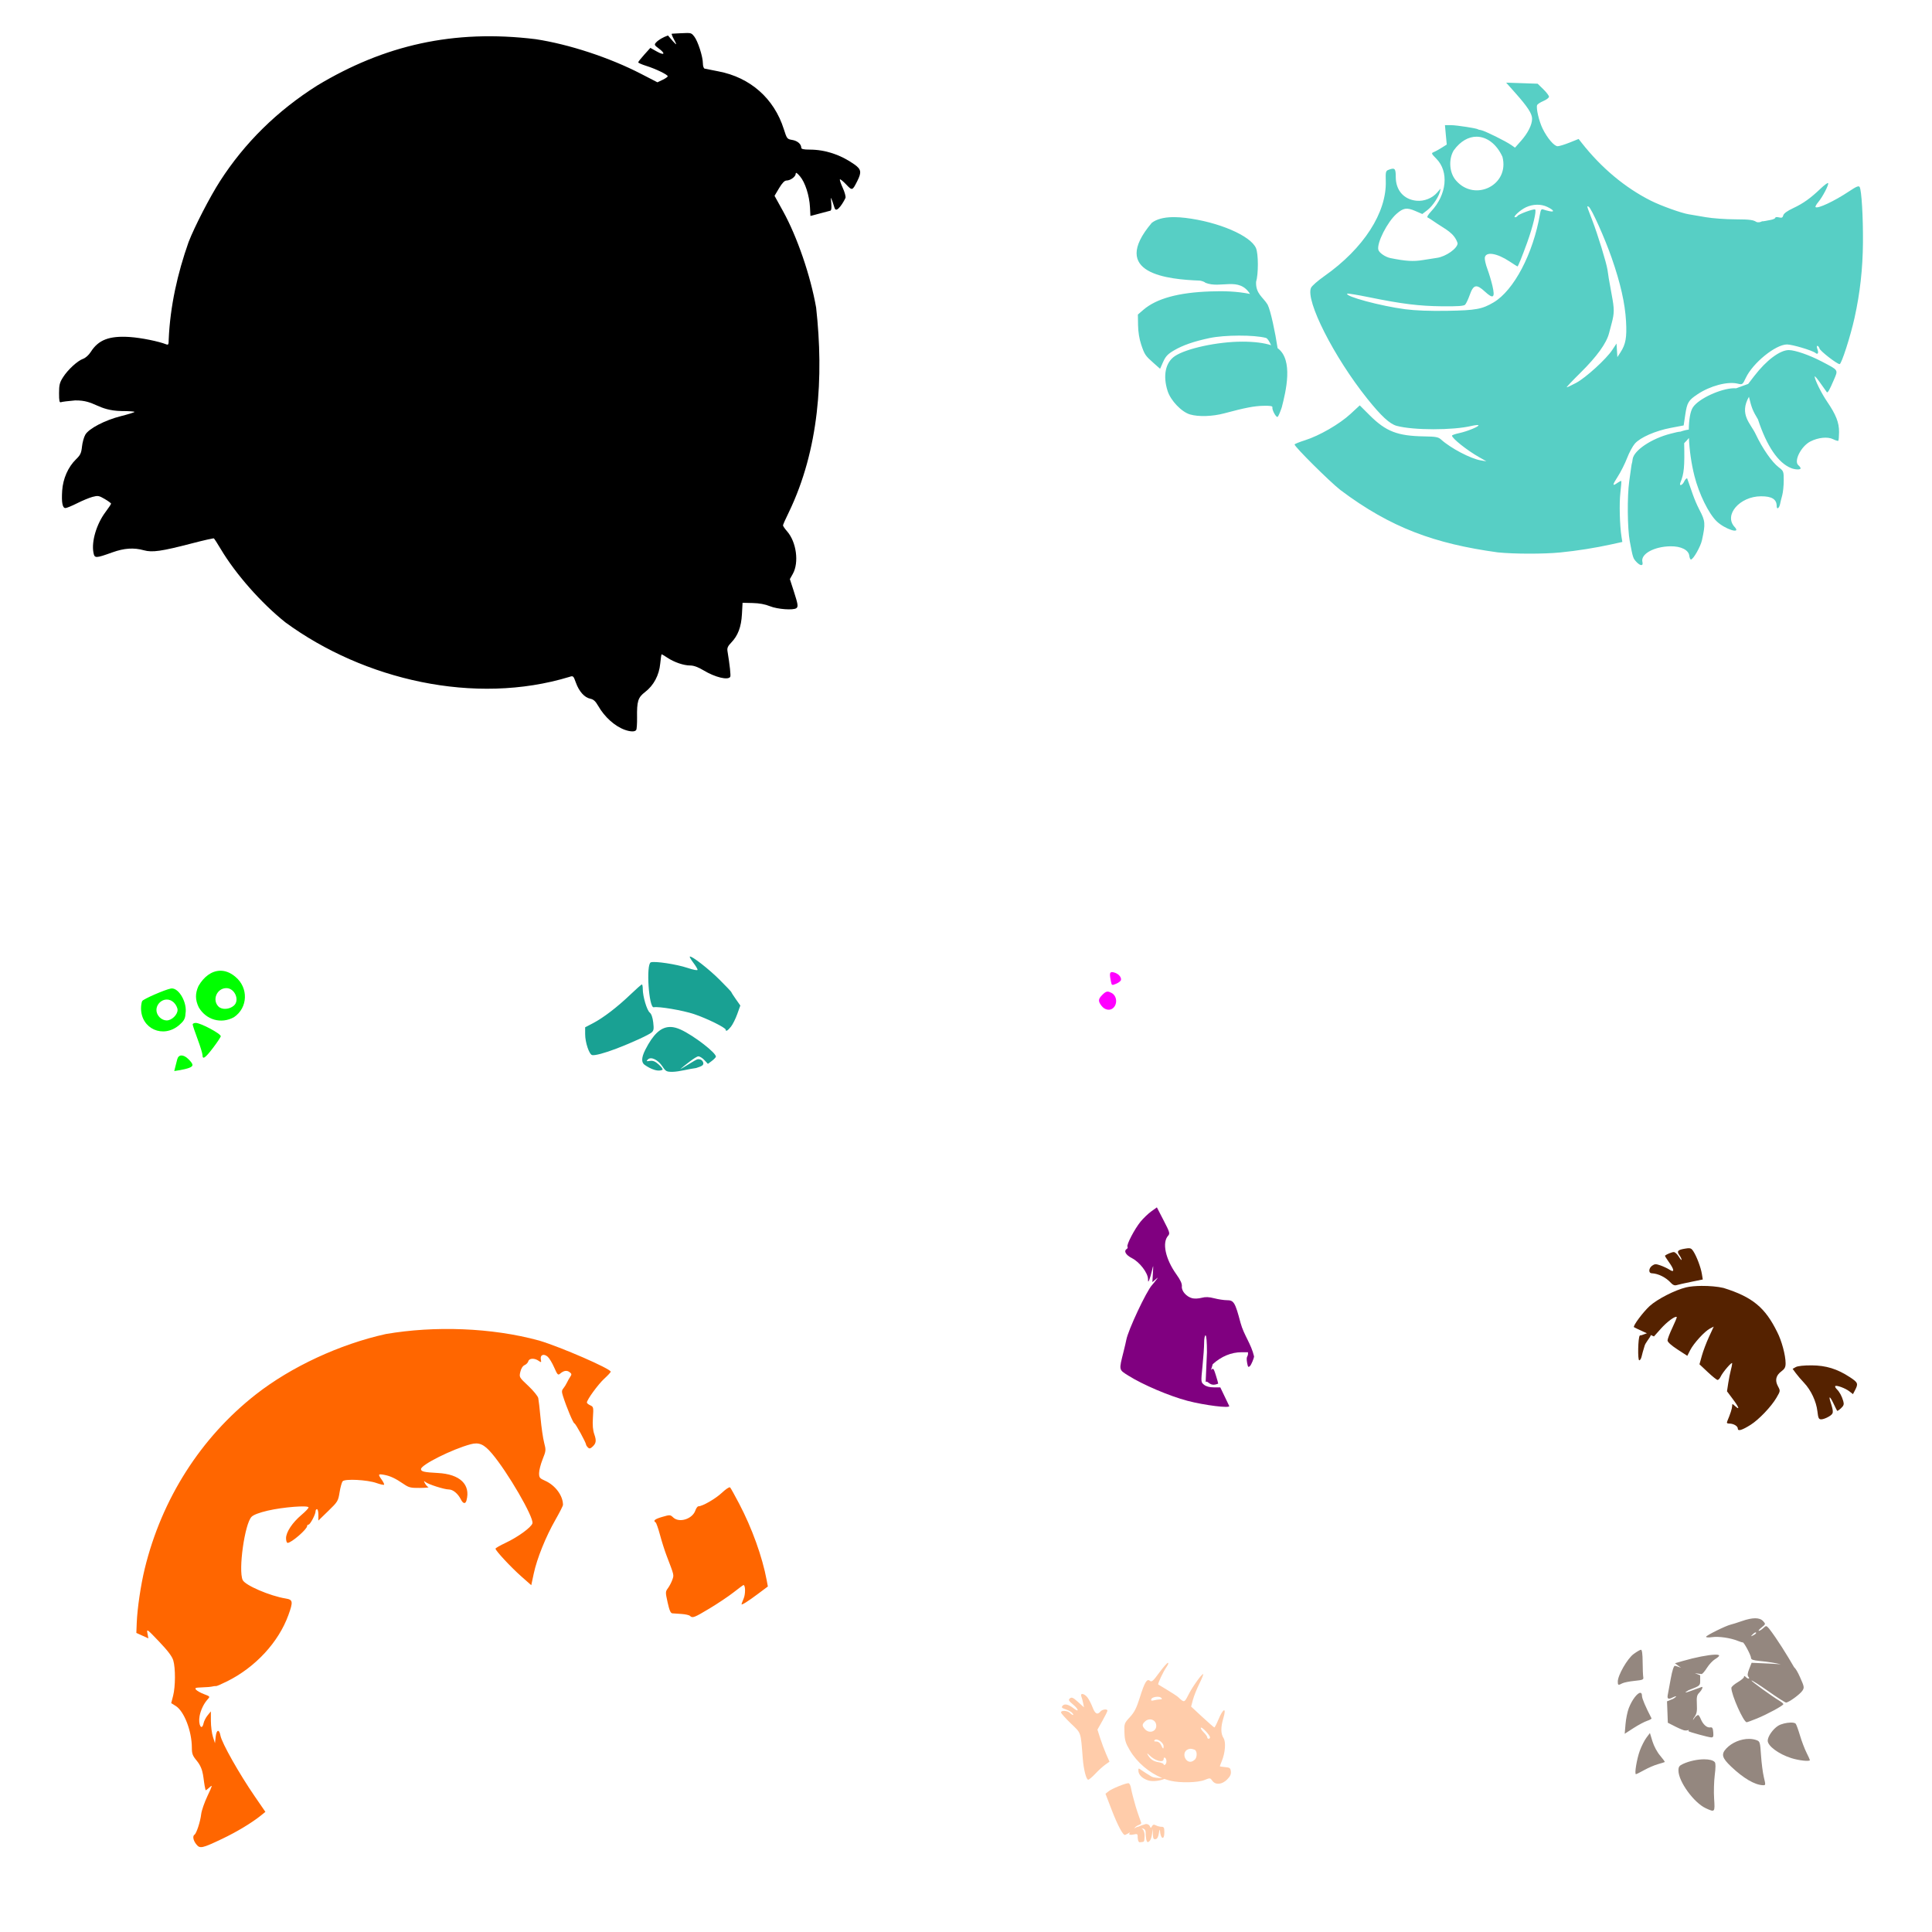
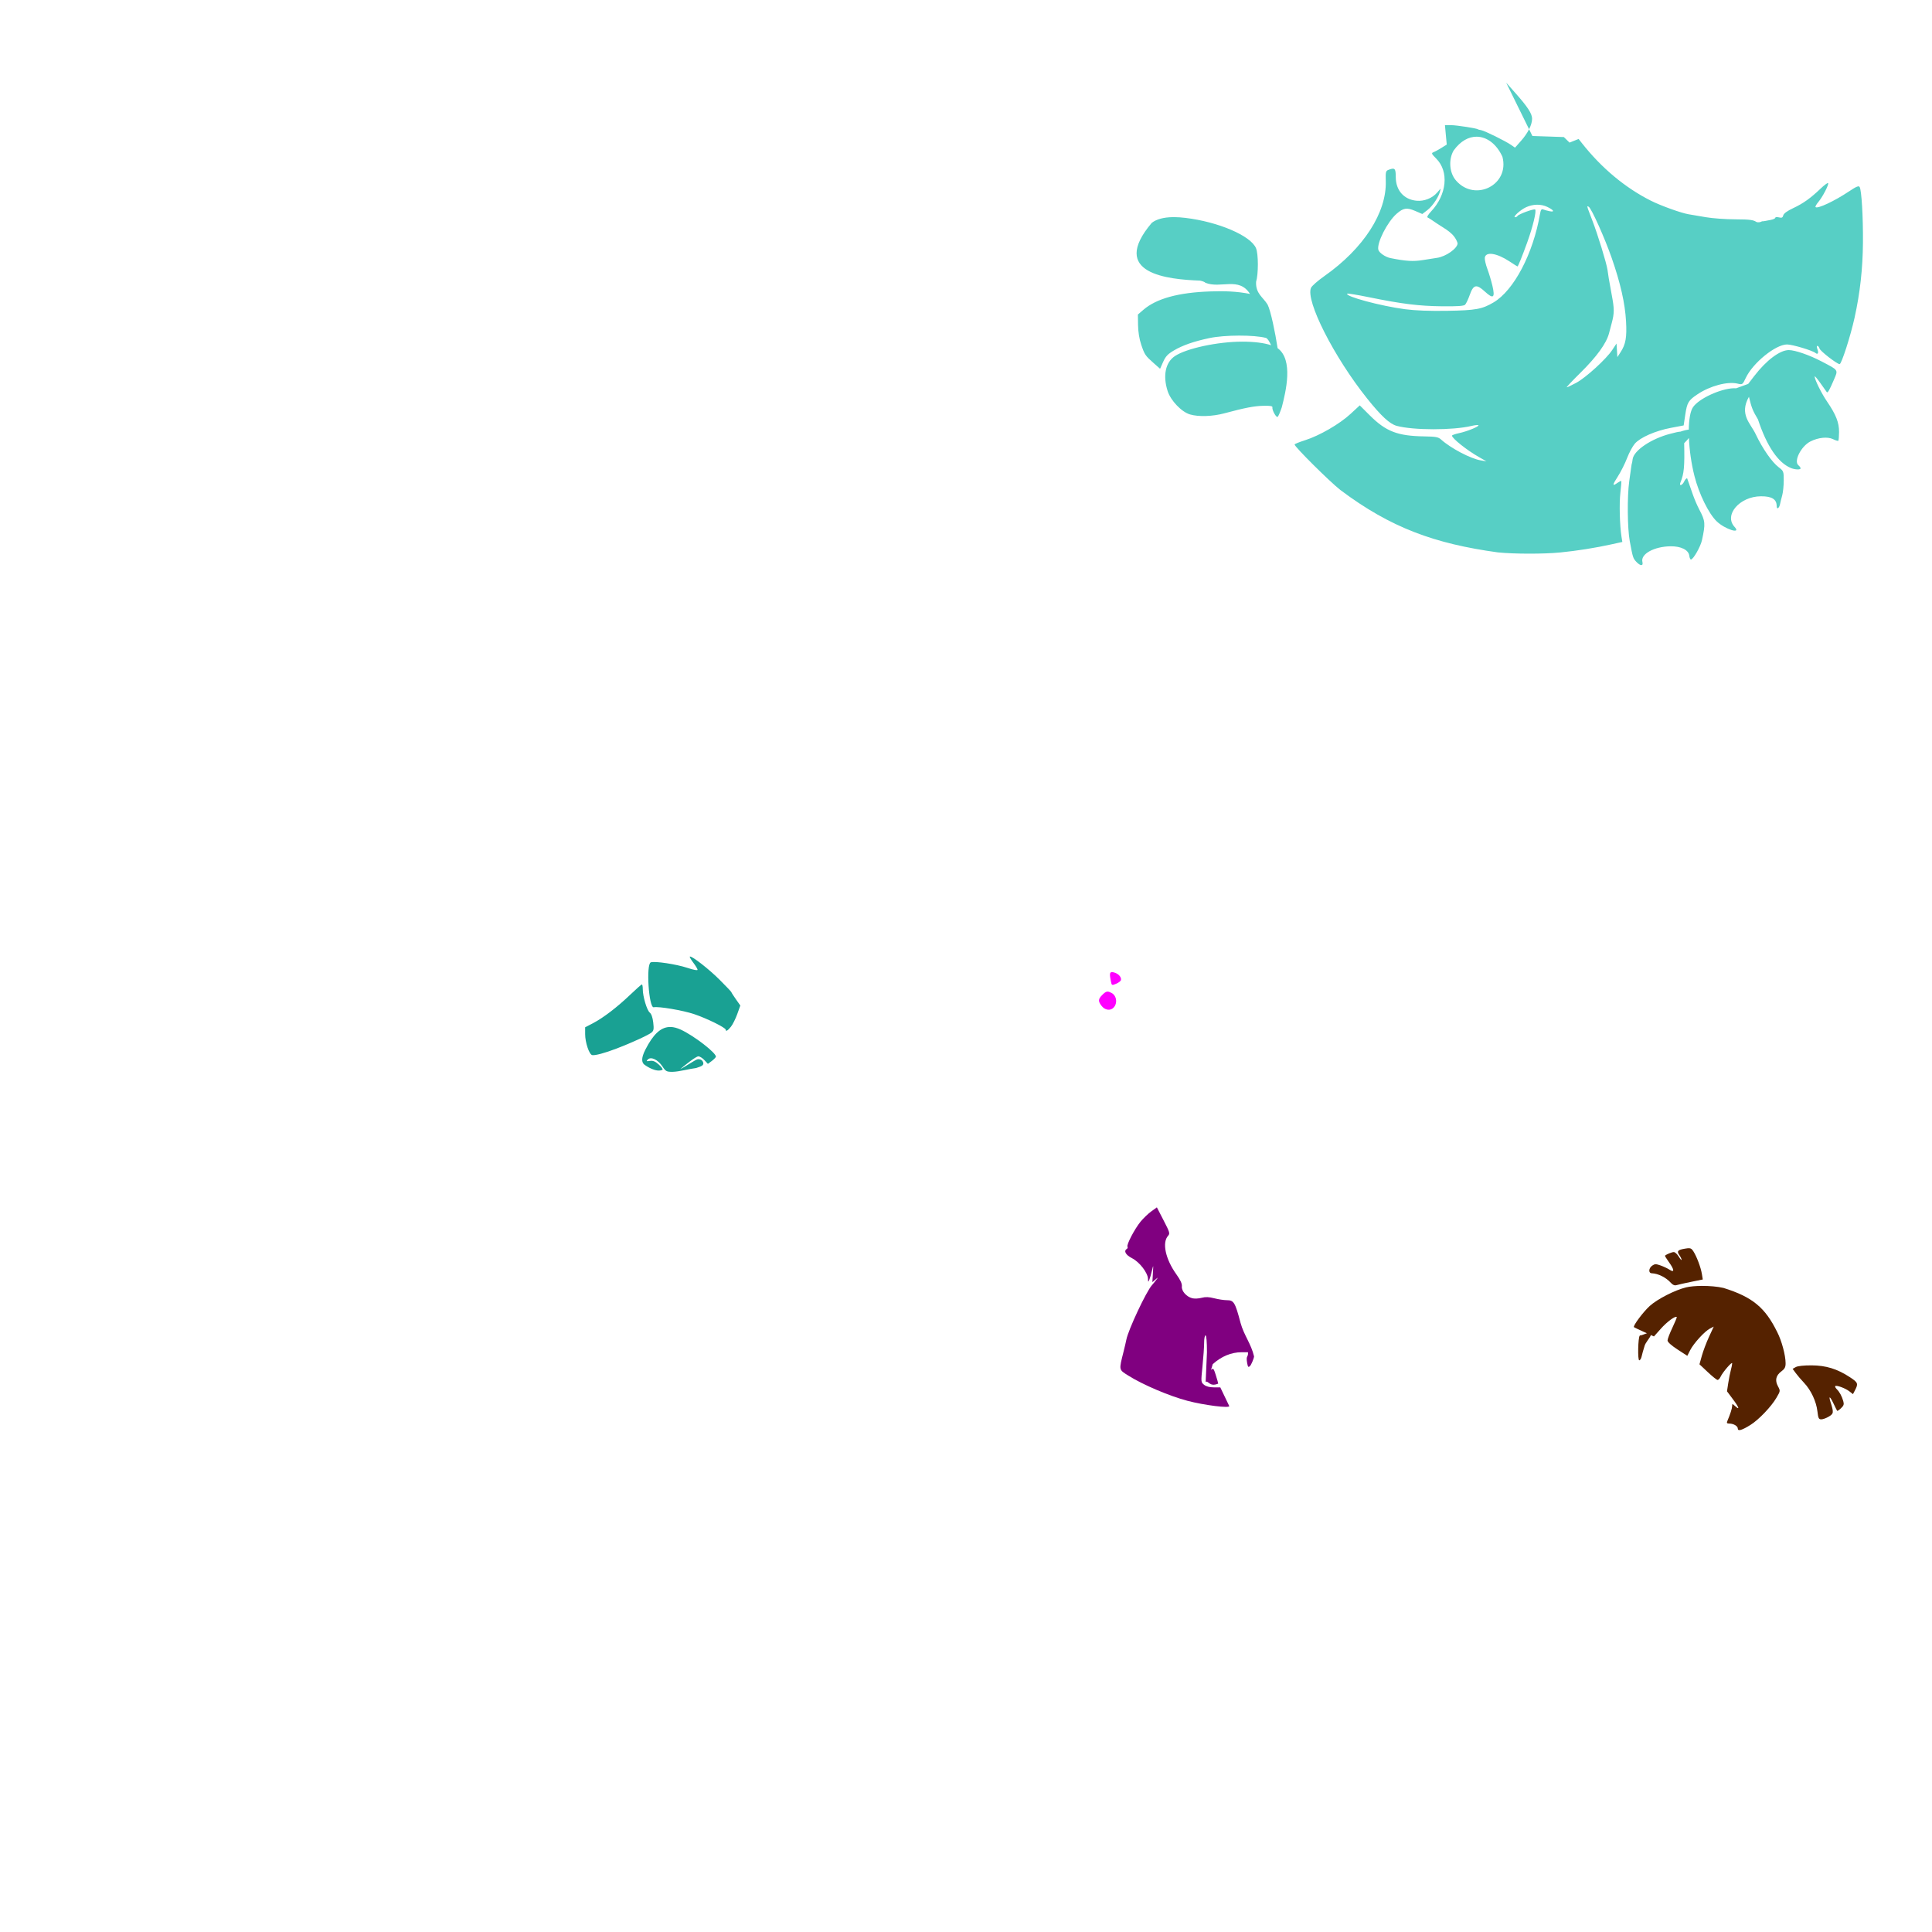
<svg xmlns="http://www.w3.org/2000/svg" xmlns:ns1="http://www.inkscape.org/namespaces/inkscape" xmlns:ns2="http://sodipodi.sourceforge.net/DTD/sodipodi-0.dtd" width="1080" height="1080" id="svg2" version="1.1" ns1:version="0.47 r22583" ns2:docname="SullyBasic.svg">
  <defs id="defs4">
    <ns1:perspective ns2:type="inkscape:persp3d" ns1:vp_x="0 : 526.18109 : 1" ns1:vp_y="0 : 1000 : 0" ns1:vp_z="744.09448 : 526.18109 : 1" ns1:persp3d-origin="372.04724 : 350.78739 : 1" id="perspective10" />
    <ns1:perspective id="perspective2820" ns1:persp3d-origin="0.5 : 0.33333333 : 1" ns1:vp_z="1 : 0.5 : 1" ns1:vp_y="0 : 1000 : 0" ns1:vp_x="0 : 0.5 : 1" ns2:type="inkscape:persp3d" />
    <ns1:perspective id="perspective3151" ns1:persp3d-origin="0.5 : 0.33333333 : 1" ns1:vp_z="1 : 0.5 : 1" ns1:vp_y="0 : 1000 : 0" ns1:vp_x="0 : 0.5 : 1" ns2:type="inkscape:persp3d" />
    <ns1:perspective id="perspective3151-7" ns1:persp3d-origin="0.5 : 0.33333333 : 1" ns1:vp_z="1 : 0.5 : 1" ns1:vp_y="0 : 1000 : 0" ns1:vp_x="0 : 0.5 : 1" ns2:type="inkscape:persp3d" />
    <ns1:perspective id="perspective3151-0" ns1:persp3d-origin="0.5 : 0.33333333 : 1" ns1:vp_z="1 : 0.5 : 1" ns1:vp_y="0 : 1000 : 0" ns1:vp_x="0 : 0.5 : 1" ns2:type="inkscape:persp3d" />
    <ns1:perspective id="perspective3191" ns1:persp3d-origin="0.5 : 0.33333333 : 1" ns1:vp_z="1 : 0.5 : 1" ns1:vp_y="0 : 1000 : 0" ns1:vp_x="0 : 0.5 : 1" ns2:type="inkscape:persp3d" />
    <ns1:perspective id="perspective3256" ns1:persp3d-origin="0.5 : 0.33333333 : 1" ns1:vp_z="1 : 0.5 : 1" ns1:vp_y="0 : 1000 : 0" ns1:vp_x="0 : 0.5 : 1" ns2:type="inkscape:persp3d" />
    <ns1:perspective id="perspective3563" ns1:persp3d-origin="0.5 : 0.33333333 : 1" ns1:vp_z="1 : 0.5 : 1" ns1:vp_y="0 : 1000 : 0" ns1:vp_x="0 : 0.5 : 1" ns2:type="inkscape:persp3d" />
    <ns1:perspective id="perspective3588" ns1:persp3d-origin="0.5 : 0.33333333 : 1" ns1:vp_z="1 : 0.5 : 1" ns1:vp_y="0 : 1000 : 0" ns1:vp_x="0 : 0.5 : 1" ns2:type="inkscape:persp3d" />
    <ns1:perspective id="perspective3612" ns1:persp3d-origin="0.5 : 0.33333333 : 1" ns1:vp_z="1 : 0.5 : 1" ns1:vp_y="0 : 1000 : 0" ns1:vp_x="0 : 0.5 : 1" ns2:type="inkscape:persp3d" />
    <ns1:perspective id="perspective3634" ns1:persp3d-origin="0.5 : 0.33333333 : 1" ns1:vp_z="1 : 0.5 : 1" ns1:vp_y="0 : 1000 : 0" ns1:vp_x="0 : 0.5 : 1" ns2:type="inkscape:persp3d" />
    <ns1:perspective id="perspective3725" ns1:persp3d-origin="0.5 : 0.33333333 : 1" ns1:vp_z="1 : 0.5 : 1" ns1:vp_y="0 : 1000 : 0" ns1:vp_x="0 : 0.5 : 1" ns2:type="inkscape:persp3d" />
    <ns1:perspective id="perspective3749" ns1:persp3d-origin="0.5 : 0.33333333 : 1" ns1:vp_z="1 : 0.5 : 1" ns1:vp_y="0 : 1000 : 0" ns1:vp_x="0 : 0.5 : 1" ns2:type="inkscape:persp3d" />
    <ns1:perspective id="perspective3957" ns1:persp3d-origin="0.5 : 0.33333333 : 1" ns1:vp_z="1 : 0.5 : 1" ns1:vp_y="0 : 1000 : 0" ns1:vp_x="0 : 0.5 : 1" ns2:type="inkscape:persp3d" />
    <ns1:perspective id="perspective4085" ns1:persp3d-origin="0.5 : 0.33333333 : 1" ns1:vp_z="1 : 0.5 : 1" ns1:vp_y="0 : 1000 : 0" ns1:vp_x="0 : 0.5 : 1" ns2:type="inkscape:persp3d" />
    <ns1:perspective id="perspective2885" ns1:persp3d-origin="0.5 : 0.33333333 : 1" ns1:vp_z="1 : 0.5 : 1" ns1:vp_y="0 : 1000 : 0" ns1:vp_x="0 : 0.5 : 1" ns2:type="inkscape:persp3d" />
    <ns1:perspective id="perspective3202" ns1:persp3d-origin="0.5 : 0.33333333 : 1" ns1:vp_z="1 : 0.5 : 1" ns1:vp_y="0 : 1000 : 0" ns1:vp_x="0 : 0.5 : 1" ns2:type="inkscape:persp3d" />
    <ns1:perspective id="perspective3219" ns1:persp3d-origin="0.5 : 0.33333333 : 1" ns1:vp_z="1 : 0.5 : 1" ns1:vp_y="0 : 1000 : 0" ns1:vp_x="0 : 0.5 : 1" ns2:type="inkscape:persp3d" />
    <ns1:perspective id="perspective3555" ns1:persp3d-origin="0.5 : 0.33333333 : 1" ns1:vp_z="1 : 0.5 : 1" ns1:vp_y="0 : 1000 : 0" ns1:vp_x="0 : 0.5 : 1" ns2:type="inkscape:persp3d" />
    <ns1:perspective id="perspective3610" ns1:persp3d-origin="0.5 : 0.33333333 : 1" ns1:vp_z="1 : 0.5 : 1" ns1:vp_y="0 : 1000 : 0" ns1:vp_x="0 : 0.5 : 1" ns2:type="inkscape:persp3d" />
    <ns1:perspective id="perspective3637" ns1:persp3d-origin="0.5 : 0.33333333 : 1" ns1:vp_z="1 : 0.5 : 1" ns1:vp_y="0 : 1000 : 0" ns1:vp_x="0 : 0.5 : 1" ns2:type="inkscape:persp3d" />
  </defs>
  <ns2:namedview id="base" pagecolor="#ffffff" bordercolor="#666666" borderopacity="1.0" ns1:pageopacity="0.0" ns1:pageshadow="2" ns1:zoom="0.46018519" ns1:cx="563.16001" ns1:cy="384.66614" ns1:document-units="in" ns1:current-layer="layer1" showgrid="false" units="in" ns1:showpageshadow="false" borderlayer="false" ns1:window-width="1024" ns1:window-height="742" ns1:window-x="1148" ns1:window-y="-4" ns1:window-maximized="1" />
  <g ns1:label="Layer 1" ns1:groupmode="layer" id="layer1" transform="translate(0,27.64)">
-     <path style="fill:#000000" d="m 384.108,-9.196 c -0.748,0.01 -7.232,0.278 -8.458,0.392 -1.428,0.134 7.389,12.509 -2.241,0.999 -2.793,0.968 -5.372,2.473 -6.705,3.959 -1.053,1.173 -0.905,1.493 1.493,3.262 3.985,2.94 3.316,4.164 -0.968,1.769 l -3.677,-2.06 -3.387,3.76 c -1.87,2.065 -3.401,4.015 -3.401,4.327 0,0.311 2.022,1.198 4.507,1.977 5.274,1.654 11.985,4.903 11.985,5.806 0,0.345 -1.294,1.25 -2.875,2.004 l -2.875,1.369 -9.138,-4.714 C 340.752,4.549 318.118,-2.9 299.396,-5.741 c -45.871,-5.629 -84.654,3.392 -122.009,25.864 -22.375,14.12 -40.566,32.005 -54.383,53.471 -5.657,8.788 -14.3,25.55 -17.598,34.117 -6.178,17.51 -10.301,35.815 -11.101,54.494 0,2.719 -0.209,3.105 -1.382,2.64 -4.299,-1.701 -14.095,-3.674 -20.349,-4.092 -11.484,-0.767 -17.564,1.566 -21.856,8.363 -1.055,1.671 -2.912,3.347 -4.216,3.802 -3.128,1.091 -8.535,6.039 -11.266,10.326 -1.892,2.97 -2.226,4.314 -2.226,8.93 0,4.389 0.211,5.353 1.12,5.004 0.619,-0.237 4.15,-0.682 7.838,-0.981 11.378,-0.192 12.254,5.622 25.947,5.944 4.286,0.002 7.558,0.238 7.271,0.525 -0.287,0.287 -3.733,1.344 -7.658,2.336 -8.857,2.239 -17.829,6.911 -19.823,10.326 -0.797,1.364 -1.639,4.394 -1.88,6.732 -0.369,3.579 -0.894,4.685 -3.332,7.05 -4.407,4.277 -7.305,10.851 -7.741,17.57 -0.426,6.555 0.159,9.691 1.825,9.691 0.651,0 3.577,-1.197 6.497,-2.668 2.92,-1.471 6.801,-3.089 8.626,-3.58 3.032,-0.816 3.628,-0.703 6.857,1.189 1.943,1.139 3.525,2.304 3.525,2.599 0,0.295 -1.384,2.383 -3.083,4.645 -5.018,6.678 -7.938,16.437 -6.774,22.643 0.625,3.334 1.083,3.337 10.644,-0.083 6.604,-2.362 11.931,-2.713 17.556,-1.147 4.697,1.308 9.932,0.55 26.846,-3.857 6.483,-1.689 12.005,-2.939 12.276,-2.779 0.27,0.16 1.98,2.808 3.802,5.875 8.316,13.998 22.637,30.247 36.177,41.057 43.871,32.125 105.83,46.611 158.864,30.454 2.01,-0.689 2.171,-0.538 3.539,3.276 1.755,4.894 4.814,8.303 8.018,8.944 1.813,0.362 2.937,1.384 4.507,4.12 3.542,6.171 9.268,11.296 14.847,13.285 3.168,1.129 5.673,1.156 6.345,0.069 0.304,-0.492 0.52,-3.581 0.47,-6.87 -0.14,-9.224 0.497,-11.273 4.493,-14.335 4.814,-3.69 7.853,-9.413 8.46,-15.911 0.267,-2.863 0.625,-5.198 0.788,-5.198 0.163,0 1.609,0.872 3.221,1.935 3.887,2.566 9.127,4.341 12.759,4.341 1.978,0 4.461,0.914 7.534,2.765 6.391,3.848 13.593,5.587 14.833,3.58 0.39,-0.631 -0.253,-6.588 -1.548,-14.418 -0.276,-1.67 0.212,-2.779 2.087,-4.714 3.784,-3.906 5.608,-8.741 6,-15.925 l 0.346,-6.331 5.612,0.124 c 3.702,0.077 7.003,0.682 9.732,1.797 4.124,1.685 13.015,2.346 14.722,1.092 1.132,-0.831 0.94,-2.138 -1.465,-9.594 l -2.157,-6.663 1.645,-2.931 c 3.567,-6.347 2.017,-17.84 -3.207,-23.791 -1.252,-1.426 -2.281,-2.922 -2.281,-3.318 0,-0.396 1.48,-3.701 3.276,-7.354 16.864,-35.012 19.589,-75.199 15.248,-114.378 -3.159,-17.943 -10.609,-39.637 -18.538,-53.968 l -4.714,-8.529 2.544,-4.272 c 1.759,-2.941 3.054,-4.272 4.161,-4.272 2.178,0 5.089,-2.142 5.129,-3.774 0.023,-0.95 0.711,-0.54 2.392,1.424 2.869,3.353 5.254,10.736 5.585,17.28 l 0.249,4.866 11.066,-2.915 c 2.12,-0.28 -1.776,-14.766 2.445,-1.515 1.126,3.534 5.493,-4.153 6.077,-5.675 0.261,-0.681 -0.427,-3.196 -1.521,-5.585 -1.094,-2.389 -1.797,-4.52 -1.576,-4.742 0.221,-0.221 1.79,1.054 3.484,2.834 3.4,3.574 3.472,3.549 6.248,-1.963 2.462,-4.887 2.176,-6.533 -1.659,-9.248 -7.64,-5.41 -16.285,-8.267 -24.994,-8.267 -3.329,0 -4.686,-0.305 -4.686,-1.037 0,-2.037 -2.144,-3.89 -5.046,-4.368 -2.875,-0.474 -3.005,-0.646 -4.728,-6.082 -5.423,-17.116 -18.763,-28.888 -36.578,-32.265 -3.674,-0.696 -7.132,-1.379 -7.672,-1.521 -0.544,-0.143 -0.981,-1.452 -0.981,-2.944 0,-3.748 -2.79,-12.422 -4.838,-15.027 -1.216,-1.546 -1.708,-1.978 -3.954,-1.949 z" id="path3737" ns2:nodetypes="cscsscccssscccccsccsssssssccssssssssssssssssssccssssscssssssssscccsscccsscccccssscccsssssssssssssssc" />
-     <path id="path3699" style="fill:#ff6600" d="m 407.935,803.778 c 0.094,0 0.173,0.03 0.221,0.083 0.363,0.396 2.603,4.434 4.99,8.972 7.213,13.711 12.992,29.751 15.455,42.937 l 0.636,3.442 -5.599,4.189 c -5.44,4.078 -9.124,6.398 -9.124,5.737 0,-0.179 0.544,-1.638 1.216,-3.249 1.068,-2.556 0.986,-7.479 -0.124,-7.479 -0.191,0 -2.662,1.833 -5.502,4.064 -2.84,2.232 -8.905,6.288 -13.464,9.027 -8.597,5.163 -9.552,5.53 -10.921,4.161 -0.45,-0.45 -2.551,-0.934 -4.673,-1.078 -2.121,-0.145 -4.457,-0.306 -5.184,-0.359 -0.984,-0.072 -1.666,-1.626 -2.654,-6.069 -1.287,-5.786 -1.277,-6.019 0.207,-8.045 0.842,-1.149 1.94,-3.256 2.433,-4.686 0.952,-2.762 1.079,-2.207 -3.249,-13.52 -1.075,-2.809 -2.724,-8.028 -3.677,-11.598 -0.953,-3.57 -2.049,-6.675 -2.433,-6.912 -1.559,-0.964 -0.473,-1.864 3.719,-3.083 4.288,-1.247 4.462,-1.242 6.138,0.332 3.38,3.176 10.697,0.867 12.359,-3.898 0.449,-1.287 1.216,-2.346 1.714,-2.35 2.275,-0.019 9.51,-4.185 13.105,-7.548 2.019,-1.889 3.751,-3.082 4.41,-3.069 z M 301.353,721.733 c 12.123,3.62 39.974,15.734 40.048,17.418 0.014,0.315 -1.62,2.08 -3.636,3.926 -3.4,3.113 -9.691,11.755 -9.691,13.312 0,0.374 0.844,1.076 1.88,1.548 1.804,0.822 1.871,1.11 1.493,6.857 -0.28,4.266 -0.049,6.998 0.816,9.469 1.261,3.604 0.962,5.154 -1.424,7.133 -0.98,0.814 -1.47,0.838 -2.212,0.097 -0.522,-0.522 -0.96,-1.204 -0.981,-1.507 -0.09,-1.275 -5.93,-11.944 -6.539,-11.944 -0.635,0 -4.347,-8.839 -6.373,-15.179 -0.787,-2.462 -0.769,-3.223 0.138,-4.313 0.607,-0.729 1.533,-2.21 2.046,-3.29 0.513,-1.08 1.379,-2.605 1.921,-3.387 0.827,-1.19 0.745,-1.599 -0.47,-2.502 -1.54,-1.144 -3.24,-0.856 -5.308,0.912 -1.121,0.958 -1.494,0.572 -3.249,-3.456 -1.088,-2.496 -2.706,-5.205 -3.608,-6.013 -2.177,-1.951 -4.364,-1.127 -3.871,1.451 0.344,1.801 0.259,1.846 -1.272,0.774 -2.278,-1.595 -5.273,-1.458 -5.723,0.263 -0.202,0.773 -1.125,1.741 -2.06,2.157 -1.069,0.475 -1.962,1.878 -2.405,3.774 -0.699,2.994 -0.667,3.042 4.451,7.852 2.835,2.664 5.339,5.735 5.571,6.815 0.232,1.08 0.811,6.143 1.286,11.253 0.474,5.109 1.366,11.259 1.991,13.658 1.091,4.189 1.058,4.552 -0.843,9.303 -1.089,2.722 -1.977,6.201 -1.977,7.728 0,2.511 0.316,2.918 3.345,4.258 5.701,2.522 10.022,8.331 10.022,13.492 0,0.53 -1.927,4.314 -4.272,8.419 -5.385,9.426 -10.262,21.539 -12.068,29.956 l -1.396,6.525 -5.612,-4.949 c -5.759,-5.091 -14.377,-14.358 -14.377,-15.455 0,-0.339 2.517,-1.795 5.585,-3.235 6.948,-3.26 14.476,-8.739 15.054,-10.948 0.866,-3.311 -13.864,-28.678 -22.671,-39.052 -4.408,-5.192 -7.187,-6.396 -11.875,-5.142 -10.301,2.755 -27.744,11.48 -27.744,13.879 0,1.383 1.718,1.782 9.428,2.184 12.353,0.645 18.393,6.425 16.008,15.331 -0.57,2.127 -1.905,1.898 -3.124,-0.525 -1.652,-3.285 -4.44,-5.599 -6.746,-5.599 -2.582,0 -11.483,-2.85 -13.133,-4.202 -0.937,-0.768 -0.971,-0.646 -0.207,0.788 0.498,0.935 1.349,1.882 1.894,2.101 0.545,0.22 -1.592,0.422 -4.755,0.456 -5.094,0.055 -6.132,-0.194 -9.041,-2.184 -4.615,-3.157 -7.54,-4.525 -10.948,-5.142 -3.411,-0.618 -3.53,-0.346 -1.286,2.806 0.912,1.28 1.48,2.501 1.258,2.723 -0.222,0.222 -2.122,-0.197 -4.216,-0.94 -5.151,-1.828 -17.683,-2.478 -18.925,-0.981 -0.5,0.603 -1.266,3.371 -1.714,6.165 -0.784,4.889 -1.023,5.287 -6.331,10.437 l -5.516,5.35 0,-3.193 c 0,-1.755 -0.356,-3.179 -0.788,-3.179 -0.432,0 -0.788,0.537 -0.788,1.203 0,1.728 -3.023,7.437 -3.94,7.437 -0.423,0 -0.774,0.347 -0.774,0.774 0,1.818 -8.806,9.442 -10.907,9.442 -0.482,0 -0.885,-1.174 -0.885,-2.613 0,-3.387 3.532,-8.727 8.626,-13.022 2.17,-1.83 3.954,-3.703 3.954,-4.175 0,-1.325 -14.383,-0.194 -22.865,1.797 -4.744,1.114 -7.861,2.304 -8.985,3.428 -3.823,3.823 -7.485,29.828 -4.977,35.334 1.347,2.956 15.294,8.947 24.095,10.354 4.017,0.642 4.19,1.746 1.452,9.29 -5.486,15.114 -18.34,29.039 -34.09,36.923 -3.127,1.565 -5.959,2.79 -6.29,2.737 -0.331,-0.053 -0.95,-0.014 -1.382,0.083 -1.691,0.38 -3.287,0.534 -6.967,0.664 -3.245,0.114 -3.689,0.308 -2.889,1.272 0.519,0.626 2.512,1.739 4.437,2.474 3.496,1.335 3.509,1.338 2.004,2.986 -2.084,2.283 -3.817,5.893 -4.451,9.276 -0.906,4.83 1.246,8.643 2.239,3.967 0.253,-1.188 1.261,-3.153 2.253,-4.368 l 1.811,-2.212 0.014,5.35 c 0.008,2.944 0.525,6.944 1.147,8.889 l 1.134,3.539 0.415,-3.705 c 0.455,-4.005 1.967,-4.299 2.654,-0.511 0.737,4.067 10.512,21.365 19.215,34.02 l 5.903,8.585 -2.281,1.852 c -5.101,4.149 -13.62,9.3 -21.855,13.216 -11.414,5.427 -12.475,5.642 -14.543,3.014 -1.708,-2.171 -2.134,-4.603 -0.926,-5.35 1.076,-0.665 3.273,-7.435 3.705,-11.432 0.21,-1.945 1.802,-6.547 3.539,-10.216 2.732,-5.771 2.906,-6.429 1.286,-4.907 -1.03,0.967 -2.088,1.756 -2.35,1.756 -1.686,-6.67 -0.552,-11.113 -4.921,-16.492 -2.356,-2.82 -2.755,-3.884 -2.765,-7.354 -0.026,-9.291 -4.334,-20.398 -9.041,-23.307 l -2.502,-1.548 1.064,-4.106 c 1.328,-5.121 1.379,-15.504 0.097,-19.782 -0.683,-2.279 -3.028,-5.382 -7.963,-10.561 -6.742,-7.077 -6.974,-7.237 -6.47,-4.548 l 0.525,2.792 -3.373,-1.534 -3.359,-1.521 0.221,-5.723 c 0.317,-8 2.261,-21.159 4.479,-30.247 9.526,-39.044 31.342,-73.241 62.083,-97.334 19.728,-15.462 46.925,-28.101 72.7,-33.785 27.155,-4.656 59.066,-3.621 85.639,3.649 z" ns2:nodetypes="csccccsssssssssssssssssssccsssssssssssssssssssssssssssssssscccssscssssssssssssssssscccssssssssssssssssssssssccccccscccssssssccscccssccccccscc" />
-     <path style="fill:#57cfc5;fill-opacity:1" d="m 841.962,18.569 5.142,5.792 c 6.868,7.72 9.366,11.562 9.345,14.418 -0.024,3.372 -2.383,8.05 -6.235,12.386 l -3.318,3.732 -2.101,-1.465 c -3.018,-2.132 -14.717,-7.919 -16.81,-8.308 -0.978,-0.182 -1.783,-0.377 -1.783,-0.442 0,-0.493 -11.909,-2.364 -15.068,-2.364 l -3.401,0 0.498,5.433 0.511,5.419 -3.055,1.908 c -1.679,1.046 -3.685,2.136 -4.451,2.419 -1.203,0.444 -0.977,0.917 1.631,3.525 7.213,7.213 5.95,20.15 -2.875,29.528 -1.68,1.786 -2.484,3.189 -1.949,3.387 0.502,0.185 2.901,1.737 5.336,3.442 4.487,3.067 9.636,5.225 11.432,10.948 0,2.859 -6.561,7.497 -11.584,8.184 -1.19,0.163 -4.732,0.72 -7.866,1.23 -5.345,0.871 -9.53,0.613 -18.068,-1.106 -2.865,-0.577 -6.347,-2.959 -6.787,-4.645 -0.98,-3.748 5.013,-15.572 10.202,-20.128 3.753,-3.296 5.731,-3.596 10.396,-1.59 l 3.967,1.714 2.834,-2.17 c 3.16,-2.411 6.893,-8.21 7.258,-11.294 0.021,-0.182 0.066,-0.492 0.097,-0.719 -0.38,0.456 -0.841,1.001 -1.839,2.157 -2.777,3.218 -7.304,5.016 -11.598,4.603 -7.092,-0.681 -11.584,-5.841 -11.584,-13.285 0,-4.873 -0.532,-5.359 -4.258,-3.898 -1.311,0.514 -1.483,1.305 -1.327,6.124 0.573,17.666 -12.401,37.77 -34.352,53.208 -3.599,2.531 -6.944,5.458 -7.423,6.511 -3.228,7.085 12.807,38.725 31.38,61.931 7.842,9.798 12.606,14.211 16.506,15.262 9.333,2.513 31.335,2.532 41.817,0.041 1.893,-0.45 3.631,-0.627 3.857,-0.401 0.633,0.632 -6.18,3.438 -10.713,4.41 -2.23,0.478 -4.05,1.112 -4.05,1.424 0,1.509 8.382,8.181 15.013,11.944 l 4.23,2.405 -3.11,-0.511 c -5.7,-0.942 -16.82,-6.786 -22.256,-11.681 -1.538,-1.385 -2.93,-1.638 -9.428,-1.742 -14.917,-0.239 -21.374,-2.738 -30.44,-11.778 l -5.571,-5.557 -5.17,4.783 c -6.163,5.683 -17.373,12.157 -25.436,14.709 -3.201,1.013 -5.826,2.081 -5.834,2.364 -0.034,1.249 19.633,20.787 25.657,25.491 28.198,21.165 52.791,29.982 87.878,34.822 9.211,0.95 25.768,0.965 35.085,0.041 9.286,-0.921 19.495,-2.534 28.436,-4.507 l 6.165,-1.355 -0.456,-2.82 c -1.011,-6.345 -1.329,-18.8 -0.636,-24.689 0.407,-3.458 0.627,-6.414 0.498,-6.566 -0.129,-0.152 -1.044,0.289 -2.032,0.981 -3.1,2.172 -3.072,1.418 0.097,-3.484 1.689,-2.614 4.017,-7.259 5.184,-10.313 1.167,-3.054 3.12,-6.683 4.341,-8.073 3.058,-3.482 11.509,-7.183 20.1,-8.806 l 7.188,-1.369 0.857,-5.751 c 1.051,-7.068 1.752,-8.241 6.953,-11.709 6.989,-4.66 16.678,-7.235 22.27,-5.917 2.798,0.66 2.823,0.645 4.659,-3.221 3.98,-8.384 16.647,-18.647 23.03,-18.662 2.97,-0.007 14.226,3.357 15.911,4.755 1.326,1.1 1.894,0.008 1.092,-2.101 -0.428,-1.126 -0.425,-1.88 0,-1.88 0.392,0 0.922,0.692 1.189,1.534 0.468,1.475 9.789,8.681 11.225,8.681 1.047,0 6.071,-15.616 8.35,-25.934 3.061,-13.861 4.57,-27.36 4.686,-42.038 0.113,-14.343 -0.781,-29.315 -1.852,-31.048 -0.514,-0.831 -1.844,-0.276 -6.027,2.516 -8.077,5.392 -17.523,9.82 -18.621,8.723 -0.244,-0.243 0.442,-1.508 1.534,-2.806 2.457,-2.92 6.103,-9.988 5.474,-10.617 -0.255,-0.255 -2.132,1.129 -4.175,3.083 -5.636,5.389 -9.729,8.307 -15.345,10.935 -3.312,1.55 -5.252,2.962 -5.529,4.023 -0.342,1.306 -0.837,1.538 -2.447,1.134 -1.106,-0.278 -2.005,-0.184 -2.005,0.207 0,0.391 -1.153,0.931 -2.557,1.203 -2.705,0.523 -4.152,0.841 -4.894,0.788 -0.58,0.428 -2.305,0.865 -3.276,0.263 -1.492,-0.925 -3.173,-1.369 -11.432,-1.369 -5.42,0 -12.918,-0.537 -16.658,-1.189 -3.739,-0.652 -8.085,-1.394 -9.663,-1.645 -4,-0.636 -15.429,-4.743 -21.068,-7.575 -14.402,-7.234 -27.69,-18.338 -38.665,-32.306 l -1.742,-2.212 -5.073,2.032 c -2.792,1.117 -5.782,2.032 -6.649,2.032 -1.926,0 -5.797,-4.522 -8.391,-9.815 -2.023,-4.128 -3.742,-11.477 -3.083,-13.16 0.213,-0.544 1.792,-1.584 3.511,-2.309 1.72,-0.724 3.124,-1.799 3.124,-2.392 0,-0.593 -1.423,-2.473 -3.166,-4.175 l -3.179,-3.097 -8.792,-0.304 -8.792,-0.29 z m -16.506,30.205 c 5.705,0.027 11.156,4.087 14.418,11.225 4.11,15.76 -15.309,25.365 -25.837,13.395 -3.91,-4.317 -4.37,-11.904 -1.438,-16.907 3.828,-5.316 8.419,-7.734 12.856,-7.714 z m 33.675,38.029 c 2.042,-0.036 4.034,0.368 5.792,1.203 3.594,1.706 4.364,3.029 1.41,2.433 -1.256,-0.253 -2.878,-0.685 -3.608,-0.968 -1.061,-0.411 -1.436,0.094 -1.852,2.502 -3.838,22.221 -14.593,42.703 -25.961,49.434 -6.406,3.792 -9.964,4.436 -25.864,4.7 -9.832,0.163 -17.877,-0.142 -23.57,-0.885 -13.578,-1.772 -33.847,-7.224 -32.362,-8.709 0.218,-0.218 5.642,0.668 12.054,1.977 18.418,3.758 28.06,4.957 40.891,5.087 8.76,0.089 12.205,-0.151 12.939,-0.885 0.55,-0.55 1.723,-3.013 2.599,-5.488 2.062,-5.826 3.746,-6.198 8.46,-1.852 4.704,4.336 5.782,3.528 4.23,-3.166 -0.647,-2.79 -1.941,-7.077 -2.862,-9.538 -0.921,-2.461 -1.548,-5.274 -1.41,-6.248 0.504,-3.551 6.704,-2.603 13.865,2.129 2.307,1.524 4.283,2.779 4.396,2.779 0.336,0 2.54,-5.422 5.419,-13.368 3.169,-8.745 5.364,-17.896 4.437,-18.469 -0.8,-0.494 -9.2,2.577 -9.829,3.594 -0.25,0.404 -0.845,0.733 -1.327,0.733 -1.594,0 2.868,-4.108 6.069,-5.585 1.95,-0.9 4.04,-1.374 6.082,-1.41 z m 28.325,0.871 c 0.123,-0.027 0.365,0.111 0.677,0.304 1.543,0.954 8.979,17.548 12.829,28.615 4.893,14.065 7.441,25.308 8.004,35.361 0.504,8.995 -0.169,12.815 -3.055,17.28 l -1.783,2.751 -0.249,-3.802 -0.235,-3.788 -2.35,3.553 c -3.434,5.184 -14.821,15.561 -20.224,18.441 -2.568,1.369 -4.931,2.488 -5.253,2.488 -0.322,0 3.087,-3.616 7.575,-8.045 9.222,-9.101 14.63,-16.564 16.077,-22.201 0.111,-0.432 0.764,-2.898 1.451,-5.474 1.556,-5.839 1.555,-8.037 0.014,-16.16 -0.677,-3.567 -1.402,-7.587 -1.604,-8.93 -0.202,-1.343 -0.525,-3.517 -0.719,-4.825 -0.587,-3.957 -5.498,-19.943 -8.529,-27.758 -2.388,-6.156 -2.998,-7.729 -2.626,-7.81 z m -231.936,6.069 c -5.107,0.087 -9.01,1.149 -11.653,3.166 -24.242,28.587 9.233,31.649 26.97,32.32 1.414,0.286 2.753,0.826 2.986,1.203 8.582,3.467 18.733,-3.595 24.952,6.248 -7.324,-1.49 -14.804,-1.704 -22.256,-1.41 -17.806,0.604 -30.104,3.997 -37.393,10.299 l -3.041,2.627 0.097,5.93 c 0.057,3.778 0.697,7.737 1.769,10.907 1.905,5.633 2.269,6.166 7.078,10.409 l 3.47,3.069 1.714,-3.857 c 1.37,-3.068 2.583,-4.366 5.958,-6.359 4.944,-2.92 11.159,-5.089 19.948,-6.953 8.494,-1.802 24.994,-1.841 31.546,-0.083 0.874,0.234 1.901,1.929 2.903,4.092 -3.956,-1.318 -9.431,-2.007 -16.215,-2.004 -13.6,0.005 -31.132,3.766 -37.559,8.059 -5.297,3.539 -6.836,10.922 -4.078,19.547 1.708,5.341 7.77,11.681 12.497,13.077 4.783,1.413 12.604,1.156 19.215,-0.622 11.521,-3.098 16.679,-4.088 21.828,-4.202 3.879,-0.086 5.183,0.139 5.032,0.885 -0.295,1.453 2.098,5.814 2.917,5.308 0.38,-0.235 1.426,-2.64 2.322,-5.336 2.25,-8.789 6.636,-26.566 -2.336,-33.08 -1.311,-8.715 -3.876,-20.979 -5.571,-24.302 -2.529,-4.225 -6.758,-6.092 -6.456,-12.746 1.34,-4.449 1.32,-15.57 -0.042,-18.828 -2.912,-6.971 -21.034,-14.745 -39.495,-16.948 -2.177,-0.26 -4.196,-0.4 -6.069,-0.415 -0.351,-0.003 -0.696,-0.006 -1.037,0 z m 344.421,74.317 c -4.959,0.015 -12.523,5.683 -19.243,14.418 l -3.456,4.493 -6.732,2.447 c -0.446,0.03 -0.918,-0.044 -1.41,-0.028 -7.372,0.251 -19.469,5.783 -22.726,10.631 -1.477,2.198 -2.246,6.778 -2.336,12.497 -1.073,0.08 -2.603,0.431 -4.728,1.147 -1.112,0.015 -2.82,0.473 -5.474,1.147 -10.677,2.714 -20.54,9.343 -21.178,14.225 -0.164,1.253 -0.341,2.267 -0.401,2.267 -0.06,0 -0.227,0.883 -0.373,1.963 -0.147,1.08 -0.662,4.734 -1.134,8.115 -1.187,8.51 -1.024,26.454 0.304,33.537 1.73,9.226 1.845,9.565 3.677,11.515 2.267,2.413 3.988,2.435 3.387,0.041 -1.105,-4.403 6.5,-8.619 15.745,-8.737 5.868,-0.074 10.087,2.055 10.465,5.281 0.137,1.167 0.55,2.115 0.912,2.115 1.29,0 5.387,-7.177 6.179,-10.824 2.005,-9.231 1.888,-10.696 -1.424,-16.948 -3.228,-6.331 -4.286,-10.548 -6.857,-17.598 -0.412,-0.137 -1.162,0.65 -1.659,1.742 -1.018,2.234 -3.015,2.808 -2.115,0.608 2.034,-4.976 2.392,-8.77 2.101,-22.008 0.919,-0.924 1.858,-1.93 2.654,-2.903 0.281,6.654 1.314,14.233 3.097,21.261 2.526,9.957 7.895,20.911 12.358,25.256 4.62,4.497 14.088,7.498 10.078,3.193 -6.168,-6.62 2.835,-17.079 14.75,-17.128 6.073,-0.025 8.754,1.64 8.778,5.447 0.014,2.244 1.437,1.289 1.935,-1.299 0.171,-0.887 0.682,-2.97 1.147,-4.645 0.465,-1.675 0.853,-5.413 0.857,-8.308 0,-5.116 -0.076,-5.327 -2.806,-7.41 -3.833,-2.923 -9.063,-10.458 -12.898,-18.565 -2.822,-5.966 -9.341,-10.937 -3.746,-20.846 1.532,6.399 2.151,7.794 5.046,12.649 4.908,14.938 11.287,24.312 18.496,27.205 2.342,0.94 5.336,1.019 5.336,0.138 0,-0.379 -0.558,-1.159 -1.244,-1.728 -2.717,-2.255 1.52,-10.633 6.718,-13.285 4.39,-2.24 9.674,-2.77 12.677,-1.272 1.393,0.695 2.716,1.085 2.931,0.871 0.214,-0.215 0.397,-2.419 0.415,-4.907 0.038,-5.223 -1.722,-9.703 -6.677,-16.962 -3.192,-4.677 -6.953,-12.282 -6.953,-14.045 0,-0.491 1.455,1.203 3.235,3.76 1.78,2.557 3.378,4.814 3.567,5.018 0.491,0.53 1.51,-1.249 3.912,-6.87 2.473,-5.789 2.824,-5.259 -6.787,-10.299 -6.831,-3.582 -14.92,-6.383 -18.4,-6.373 z" id="path3809" ns2:nodetypes="ccccccsscccccsscsccssssscccscssssscscssssscccsscccssccscccsssssscccsssssssssscssssssssssscssssscccsssssccccccccccssssssssssssscsssscssssccssccccccsscscssssccccccccccscccssscsssssssscccccsscccccssccssssssssssssccssccscssssscscccssssssssssscsc" />
-     <path id="path3783" style="fill:#00ff00" d="m 122.994,515.007 c 2.819,-0.068 5.765,0.981 8.598,3.401 7.411,6.109 7.015,17.302 -0.788,22.561 -7.194,3.975 -15.572,1.529 -19.699,-5.502 -2.009,-4.15 -2.049,-7.785 -0.152,-11.916 2.982,-5.208 7.342,-8.43 12.041,-8.543 z m 3.567,9.718 c -5.304,0 -8.135,6.588 -4.424,10.299 1.94,1.94 6.19,1.663 8.654,-0.567 3.33,-3.014 0.41,-9.732 -4.23,-9.732 z m -30.647,0.18 c 4.197,-0.223 8.888,8.098 7.769,14.128 -0.095,3.085 -1.269,4.373 -3.484,6.331 -8.983,7.723 -21.404,2.097 -21.358,-9.414 0.007,-1.635 0.313,-3.448 0.677,-4.023 0.734,-1.158 12.602,-6.327 15.994,-6.967 0.134,-0.025 0.266,-0.048 0.401,-0.055 z m -2.889,6.207 c -4.293,0.18 -7.797,5.661 -3.843,9.87 1.017,1.082 2.625,1.811 3.967,1.811 2.842,0 6.11,-3.15 6.11,-5.889 0,-1.12 -0.875,-2.907 -1.935,-3.967 -1.361,-1.361 -2.868,-1.885 -4.299,-1.825 z M 109.476,544.181 c 2.781,0.038 13.926,5.987 13.934,7.437 0.004,0.432 -1.851,3.236 -4.12,6.235 -4.449,5.881 -6.082,7.075 -6.082,4.41 0,-0.919 -1.238,-4.988 -2.751,-9.027 -1.513,-4.039 -2.751,-7.731 -2.751,-8.211 0,-0.48 0.797,-0.857 1.769,-0.843 z m -8.059,18.192 c 1.128,-0.021 2.523,0.671 3.94,2.087 2.877,2.877 2.95,3.862 0.346,4.852 -1.106,0.42 -3.43,0.996 -5.156,1.272 l -3.138,0.498 0.567,-2.267 c 0.309,-1.247 0.795,-3.15 1.078,-4.23 0.38,-1.45 1.236,-2.191 2.364,-2.212 z" />
+     <path style="fill:#57cfc5;fill-opacity:1" d="m 841.962,18.569 5.142,5.792 c 6.868,7.72 9.366,11.562 9.345,14.418 -0.024,3.372 -2.383,8.05 -6.235,12.386 l -3.318,3.732 -2.101,-1.465 c -3.018,-2.132 -14.717,-7.919 -16.81,-8.308 -0.978,-0.182 -1.783,-0.377 -1.783,-0.442 0,-0.493 -11.909,-2.364 -15.068,-2.364 l -3.401,0 0.498,5.433 0.511,5.419 -3.055,1.908 c -1.679,1.046 -3.685,2.136 -4.451,2.419 -1.203,0.444 -0.977,0.917 1.631,3.525 7.213,7.213 5.95,20.15 -2.875,29.528 -1.68,1.786 -2.484,3.189 -1.949,3.387 0.502,0.185 2.901,1.737 5.336,3.442 4.487,3.067 9.636,5.225 11.432,10.948 0,2.859 -6.561,7.497 -11.584,8.184 -1.19,0.163 -4.732,0.72 -7.866,1.23 -5.345,0.871 -9.53,0.613 -18.068,-1.106 -2.865,-0.577 -6.347,-2.959 -6.787,-4.645 -0.98,-3.748 5.013,-15.572 10.202,-20.128 3.753,-3.296 5.731,-3.596 10.396,-1.59 l 3.967,1.714 2.834,-2.17 c 3.16,-2.411 6.893,-8.21 7.258,-11.294 0.021,-0.182 0.066,-0.492 0.097,-0.719 -0.38,0.456 -0.841,1.001 -1.839,2.157 -2.777,3.218 -7.304,5.016 -11.598,4.603 -7.092,-0.681 -11.584,-5.841 -11.584,-13.285 0,-4.873 -0.532,-5.359 -4.258,-3.898 -1.311,0.514 -1.483,1.305 -1.327,6.124 0.573,17.666 -12.401,37.77 -34.352,53.208 -3.599,2.531 -6.944,5.458 -7.423,6.511 -3.228,7.085 12.807,38.725 31.38,61.931 7.842,9.798 12.606,14.211 16.506,15.262 9.333,2.513 31.335,2.532 41.817,0.041 1.893,-0.45 3.631,-0.627 3.857,-0.401 0.633,0.632 -6.18,3.438 -10.713,4.41 -2.23,0.478 -4.05,1.112 -4.05,1.424 0,1.509 8.382,8.181 15.013,11.944 l 4.23,2.405 -3.11,-0.511 c -5.7,-0.942 -16.82,-6.786 -22.256,-11.681 -1.538,-1.385 -2.93,-1.638 -9.428,-1.742 -14.917,-0.239 -21.374,-2.738 -30.44,-11.778 l -5.571,-5.557 -5.17,4.783 c -6.163,5.683 -17.373,12.157 -25.436,14.709 -3.201,1.013 -5.826,2.081 -5.834,2.364 -0.034,1.249 19.633,20.787 25.657,25.491 28.198,21.165 52.791,29.982 87.878,34.822 9.211,0.95 25.768,0.965 35.085,0.041 9.286,-0.921 19.495,-2.534 28.436,-4.507 l 6.165,-1.355 -0.456,-2.82 c -1.011,-6.345 -1.329,-18.8 -0.636,-24.689 0.407,-3.458 0.627,-6.414 0.498,-6.566 -0.129,-0.152 -1.044,0.289 -2.032,0.981 -3.1,2.172 -3.072,1.418 0.097,-3.484 1.689,-2.614 4.017,-7.259 5.184,-10.313 1.167,-3.054 3.12,-6.683 4.341,-8.073 3.058,-3.482 11.509,-7.183 20.1,-8.806 l 7.188,-1.369 0.857,-5.751 c 1.051,-7.068 1.752,-8.241 6.953,-11.709 6.989,-4.66 16.678,-7.235 22.27,-5.917 2.798,0.66 2.823,0.645 4.659,-3.221 3.98,-8.384 16.647,-18.647 23.03,-18.662 2.97,-0.007 14.226,3.357 15.911,4.755 1.326,1.1 1.894,0.008 1.092,-2.101 -0.428,-1.126 -0.425,-1.88 0,-1.88 0.392,0 0.922,0.692 1.189,1.534 0.468,1.475 9.789,8.681 11.225,8.681 1.047,0 6.071,-15.616 8.35,-25.934 3.061,-13.861 4.57,-27.36 4.686,-42.038 0.113,-14.343 -0.781,-29.315 -1.852,-31.048 -0.514,-0.831 -1.844,-0.276 -6.027,2.516 -8.077,5.392 -17.523,9.82 -18.621,8.723 -0.244,-0.243 0.442,-1.508 1.534,-2.806 2.457,-2.92 6.103,-9.988 5.474,-10.617 -0.255,-0.255 -2.132,1.129 -4.175,3.083 -5.636,5.389 -9.729,8.307 -15.345,10.935 -3.312,1.55 -5.252,2.962 -5.529,4.023 -0.342,1.306 -0.837,1.538 -2.447,1.134 -1.106,-0.278 -2.005,-0.184 -2.005,0.207 0,0.391 -1.153,0.931 -2.557,1.203 -2.705,0.523 -4.152,0.841 -4.894,0.788 -0.58,0.428 -2.305,0.865 -3.276,0.263 -1.492,-0.925 -3.173,-1.369 -11.432,-1.369 -5.42,0 -12.918,-0.537 -16.658,-1.189 -3.739,-0.652 -8.085,-1.394 -9.663,-1.645 -4,-0.636 -15.429,-4.743 -21.068,-7.575 -14.402,-7.234 -27.69,-18.338 -38.665,-32.306 l -1.742,-2.212 -5.073,2.032 l -3.179,-3.097 -8.792,-0.304 -8.792,-0.29 z m -16.506,30.205 c 5.705,0.027 11.156,4.087 14.418,11.225 4.11,15.76 -15.309,25.365 -25.837,13.395 -3.91,-4.317 -4.37,-11.904 -1.438,-16.907 3.828,-5.316 8.419,-7.734 12.856,-7.714 z m 33.675,38.029 c 2.042,-0.036 4.034,0.368 5.792,1.203 3.594,1.706 4.364,3.029 1.41,2.433 -1.256,-0.253 -2.878,-0.685 -3.608,-0.968 -1.061,-0.411 -1.436,0.094 -1.852,2.502 -3.838,22.221 -14.593,42.703 -25.961,49.434 -6.406,3.792 -9.964,4.436 -25.864,4.7 -9.832,0.163 -17.877,-0.142 -23.57,-0.885 -13.578,-1.772 -33.847,-7.224 -32.362,-8.709 0.218,-0.218 5.642,0.668 12.054,1.977 18.418,3.758 28.06,4.957 40.891,5.087 8.76,0.089 12.205,-0.151 12.939,-0.885 0.55,-0.55 1.723,-3.013 2.599,-5.488 2.062,-5.826 3.746,-6.198 8.46,-1.852 4.704,4.336 5.782,3.528 4.23,-3.166 -0.647,-2.79 -1.941,-7.077 -2.862,-9.538 -0.921,-2.461 -1.548,-5.274 -1.41,-6.248 0.504,-3.551 6.704,-2.603 13.865,2.129 2.307,1.524 4.283,2.779 4.396,2.779 0.336,0 2.54,-5.422 5.419,-13.368 3.169,-8.745 5.364,-17.896 4.437,-18.469 -0.8,-0.494 -9.2,2.577 -9.829,3.594 -0.25,0.404 -0.845,0.733 -1.327,0.733 -1.594,0 2.868,-4.108 6.069,-5.585 1.95,-0.9 4.04,-1.374 6.082,-1.41 z m 28.325,0.871 c 0.123,-0.027 0.365,0.111 0.677,0.304 1.543,0.954 8.979,17.548 12.829,28.615 4.893,14.065 7.441,25.308 8.004,35.361 0.504,8.995 -0.169,12.815 -3.055,17.28 l -1.783,2.751 -0.249,-3.802 -0.235,-3.788 -2.35,3.553 c -3.434,5.184 -14.821,15.561 -20.224,18.441 -2.568,1.369 -4.931,2.488 -5.253,2.488 -0.322,0 3.087,-3.616 7.575,-8.045 9.222,-9.101 14.63,-16.564 16.077,-22.201 0.111,-0.432 0.764,-2.898 1.451,-5.474 1.556,-5.839 1.555,-8.037 0.014,-16.16 -0.677,-3.567 -1.402,-7.587 -1.604,-8.93 -0.202,-1.343 -0.525,-3.517 -0.719,-4.825 -0.587,-3.957 -5.498,-19.943 -8.529,-27.758 -2.388,-6.156 -2.998,-7.729 -2.626,-7.81 z m -231.936,6.069 c -5.107,0.087 -9.01,1.149 -11.653,3.166 -24.242,28.587 9.233,31.649 26.97,32.32 1.414,0.286 2.753,0.826 2.986,1.203 8.582,3.467 18.733,-3.595 24.952,6.248 -7.324,-1.49 -14.804,-1.704 -22.256,-1.41 -17.806,0.604 -30.104,3.997 -37.393,10.299 l -3.041,2.627 0.097,5.93 c 0.057,3.778 0.697,7.737 1.769,10.907 1.905,5.633 2.269,6.166 7.078,10.409 l 3.47,3.069 1.714,-3.857 c 1.37,-3.068 2.583,-4.366 5.958,-6.359 4.944,-2.92 11.159,-5.089 19.948,-6.953 8.494,-1.802 24.994,-1.841 31.546,-0.083 0.874,0.234 1.901,1.929 2.903,4.092 -3.956,-1.318 -9.431,-2.007 -16.215,-2.004 -13.6,0.005 -31.132,3.766 -37.559,8.059 -5.297,3.539 -6.836,10.922 -4.078,19.547 1.708,5.341 7.77,11.681 12.497,13.077 4.783,1.413 12.604,1.156 19.215,-0.622 11.521,-3.098 16.679,-4.088 21.828,-4.202 3.879,-0.086 5.183,0.139 5.032,0.885 -0.295,1.453 2.098,5.814 2.917,5.308 0.38,-0.235 1.426,-2.64 2.322,-5.336 2.25,-8.789 6.636,-26.566 -2.336,-33.08 -1.311,-8.715 -3.876,-20.979 -5.571,-24.302 -2.529,-4.225 -6.758,-6.092 -6.456,-12.746 1.34,-4.449 1.32,-15.57 -0.042,-18.828 -2.912,-6.971 -21.034,-14.745 -39.495,-16.948 -2.177,-0.26 -4.196,-0.4 -6.069,-0.415 -0.351,-0.003 -0.696,-0.006 -1.037,0 z m 344.421,74.317 c -4.959,0.015 -12.523,5.683 -19.243,14.418 l -3.456,4.493 -6.732,2.447 c -0.446,0.03 -0.918,-0.044 -1.41,-0.028 -7.372,0.251 -19.469,5.783 -22.726,10.631 -1.477,2.198 -2.246,6.778 -2.336,12.497 -1.073,0.08 -2.603,0.431 -4.728,1.147 -1.112,0.015 -2.82,0.473 -5.474,1.147 -10.677,2.714 -20.54,9.343 -21.178,14.225 -0.164,1.253 -0.341,2.267 -0.401,2.267 -0.06,0 -0.227,0.883 -0.373,1.963 -0.147,1.08 -0.662,4.734 -1.134,8.115 -1.187,8.51 -1.024,26.454 0.304,33.537 1.73,9.226 1.845,9.565 3.677,11.515 2.267,2.413 3.988,2.435 3.387,0.041 -1.105,-4.403 6.5,-8.619 15.745,-8.737 5.868,-0.074 10.087,2.055 10.465,5.281 0.137,1.167 0.55,2.115 0.912,2.115 1.29,0 5.387,-7.177 6.179,-10.824 2.005,-9.231 1.888,-10.696 -1.424,-16.948 -3.228,-6.331 -4.286,-10.548 -6.857,-17.598 -0.412,-0.137 -1.162,0.65 -1.659,1.742 -1.018,2.234 -3.015,2.808 -2.115,0.608 2.034,-4.976 2.392,-8.77 2.101,-22.008 0.919,-0.924 1.858,-1.93 2.654,-2.903 0.281,6.654 1.314,14.233 3.097,21.261 2.526,9.957 7.895,20.911 12.358,25.256 4.62,4.497 14.088,7.498 10.078,3.193 -6.168,-6.62 2.835,-17.079 14.75,-17.128 6.073,-0.025 8.754,1.64 8.778,5.447 0.014,2.244 1.437,1.289 1.935,-1.299 0.171,-0.887 0.682,-2.97 1.147,-4.645 0.465,-1.675 0.853,-5.413 0.857,-8.308 0,-5.116 -0.076,-5.327 -2.806,-7.41 -3.833,-2.923 -9.063,-10.458 -12.898,-18.565 -2.822,-5.966 -9.341,-10.937 -3.746,-20.846 1.532,6.399 2.151,7.794 5.046,12.649 4.908,14.938 11.287,24.312 18.496,27.205 2.342,0.94 5.336,1.019 5.336,0.138 0,-0.379 -0.558,-1.159 -1.244,-1.728 -2.717,-2.255 1.52,-10.633 6.718,-13.285 4.39,-2.24 9.674,-2.77 12.677,-1.272 1.393,0.695 2.716,1.085 2.931,0.871 0.214,-0.215 0.397,-2.419 0.415,-4.907 0.038,-5.223 -1.722,-9.703 -6.677,-16.962 -3.192,-4.677 -6.953,-12.282 -6.953,-14.045 0,-0.491 1.455,1.203 3.235,3.76 1.78,2.557 3.378,4.814 3.567,5.018 0.491,0.53 1.51,-1.249 3.912,-6.87 2.473,-5.789 2.824,-5.259 -6.787,-10.299 -6.831,-3.582 -14.92,-6.383 -18.4,-6.373 z" id="path3809" ns2:nodetypes="ccccccsscccccsscsccssssscccscssssscscssssscccsscccssccscccsssssscccsssssssssscssssssssssscssssscccsssssccccccccccssssssssssssscsssscssssccssccccccsscscssssccccccccccscccssscsssssssscccccsscccccssccssssssssssssccssccscssssscscccssssssssssscsc" />
    <path id="path3771" style="fill:#19a193;fill-opacity:1" d="m 385.69,507.083 c 1.278,-0.259 10.558,6.964 16.492,12.884 3.656,3.647 6.649,6.793 6.649,6.995 0,0.201 1.12,1.966 2.502,3.926 l 2.516,3.567 -1.714,4.769 c -0.944,2.623 -2.519,5.783 -3.497,7.023 -1.758,2.228 -2.958,2.933 -2.958,1.728 0,-1.137 -10.517,-6.323 -17.722,-8.737 -6.246,-2.093 -19.76,-4.384 -22.505,-3.815 -2.765,0.573 -4.392,-24.055 -1.659,-25.104 2.124,-0.815 14.357,1.031 20.515,3.097 3.354,1.125 5.653,1.551 5.64,1.051 -0.012,-0.464 -1.081,-2.231 -2.364,-3.926 -1.282,-1.695 -2.171,-3.234 -1.991,-3.414 0.024,-0.024 0.056,-0.033 0.097,-0.042 z m -26.874,15.579 c 0.276,0 0.498,1.163 0.498,2.585 0,4.106 2.293,11.843 3.884,13.133 0.943,0.764 1.629,2.702 1.963,5.53 0.429,3.634 0.278,4.573 -0.899,5.599 -1.568,1.368 -11.228,5.805 -19.561,8.986 -6.715,2.563 -12.108,4.008 -13.686,3.663 -1.66,-0.363 -3.917,-7.099 -3.912,-11.709 l 0,-3.829 4.354,-2.267 c 5.771,-3.016 13.498,-8.919 20.86,-15.953 3.302,-3.154 6.221,-5.737 6.497,-5.737 z m 16.078,23.782 c 1.739,0.047 3.593,0.547 5.585,1.451 7.417,3.368 20.315,13.358 19.685,15.248 -0.15,0.449 -1.214,1.519 -2.364,2.378 l -2.087,1.548 -1.949,-2.101 c -1.071,-1.156 -2.582,-2.103 -3.359,-2.101 -1.463,0.004 -8.015,5.332 -10.133,7.133 2.086,-0.885 8.712,-5.511 9.898,-5.557 1.513,-0.021 2.535,0.537 2.972,2.018 0.19,1.319 -0.522,1.836 -3.995,2.931 -4.046,0.489 -9.336,2.044 -13.216,2.129 -3.337,0 -3.789,-0.251 -5.626,-3.027 -2.488,-3.759 -6.398,-5.628 -8.128,-3.898 -1.029,1.029 -0.898,1.114 1.134,0.816 1.739,-0.255 2.945,0.241 4.949,2.032 1.457,1.302 2.402,2.616 2.101,2.917 -3.437,1.71 -9.019,-1.944 -10.409,-3.069 -1.001,-1.077 -1.821,-3.01 0.816,-8.184 4.273,-8.387 8.405,-12.412 13.395,-12.649 0.244,-0.011 0.484,-0.021 0.733,-0.014 z" />
    <path id="path3753" style="fill:#ff00ff" d="m 621.559,515.785 c 0.303,-0.005 0.675,0.059 1.12,0.166 2.405,0.58 4.289,2.598 3.954,4.23 -0.121,0.587 -1.323,1.532 -2.682,2.101 -2.423,1.016 -2.491,0.982 -2.958,-1.355 -0.775,-3.875 -0.745,-5.12 0.567,-5.142 z m -2.544,10.893 c 0.669,-0.047 1.381,0.227 2.378,0.76 3.189,1.707 3.414,6.757 0.387,8.778 -1.765,1.179 -4.336,0.544 -5.917,-1.465 -2.11,-2.683 -2.049,-3.868 0.304,-6.221 1.206,-1.206 1.987,-1.791 2.848,-1.852 z" />
    <path style="fill:#800080" d="m 646.7,647.28 -3.179,2.295 c -1.744,1.263 -4.423,3.841 -5.958,5.723 -3.314,4.062 -7.943,12.919 -7.299,13.962 0.25,0.404 0.094,0.959 -0.346,1.23 -1.911,1.181 -0.672,3.398 2.931,5.239 4.186,2.139 8.801,8.142 8.889,11.557 0.048,1.858 0.122,1.907 0.719,0.498 0.366,-0.864 1.041,-3.156 1.493,-5.101 0.819,-3.522 0.818,-3.513 0.525,1.438 l -0.29,4.963 1.687,-1.438 c 1.652,-1.406 1.653,-1.406 0.512,0.124 -0.641,0.859 -1.73,2.213 -2.433,3 -3.228,3.609 -13.331,25.149 -14.335,30.565 -0.185,0.997 -0.871,3.932 -1.521,6.525 -2.667,10.645 -2.793,10.05 2.765,13.547 8.016,5.045 22.78,11.329 32.901,14.004 9.483,2.506 24.005,4.31 23.376,2.903 -0.145,-0.324 -1.331,-2.791 -2.627,-5.488 l -2.35,-4.907 -3.649,-0.014 c -2.36,-0.005 -4.276,-0.515 -5.433,-1.451 -1.773,-1.436 -1.778,-1.506 -0.871,-10.451 0.502,-4.956 0.912,-10.848 0.912,-13.091 0,-2.244 0.356,-4.078 0.788,-4.078 0.481,0 0.788,3.687 0.788,9.511 l -0.719,16.492 c 1.54,-0.844 2.189,3.028 7.009,0.968 0,-0.286 -0.601,-2.397 -1.327,-4.7 -0.844,-2.676 -1.193,-3.615 -1.742,-3.567 -0.249,0.022 -0.546,0.251 -0.94,0.608 l 0.94,-3.193 c 4.875,-4.404 10.391,-6.682 16.202,-6.691 l 3.511,0 c 0.227,3.199 -1.321,1.334 -0.429,6.248 0.431,2.153 0.663,2.35 1.604,1.41 0.604,-0.604 2.127,-4.059 2.219,-5.323 -1.602,-7.015 -5.615,-11.696 -7.555,-18.758 -3.024,-11.45 -3.755,-12.663 -7.617,-12.663 -1.625,0 -4.803,-0.478 -7.064,-1.064 -3.025,-0.785 -4.911,-0.848 -7.106,-0.263 -1.64,0.438 -3.957,0.55 -5.156,0.249 -3.281,-0.824 -6.131,-4.047 -5.861,-6.622 0.159,-1.517 -0.755,-3.529 -3.069,-6.76 -6.102,-8.522 -8.082,-17.739 -4.631,-21.551 1.144,-1.264 0.94,-1.938 -2.516,-8.626 l -3.746,-7.257 z" id="path3751" ns2:nodetypes="ccssssssscccssssssscccsssscccsscccccsccssssssscc" />
-     <path id="path3747" style="fill:#94877f;fill-opacity:1" d="m 958.577,897.325 c -3.627,0.112 -10.8,1.472 -17.957,3.553 l -4.313,1.258 3.401,2.502 c -1.769,-0.641 -3.138,-1.078 -3.456,-1.078 -0.614,0 -1.475,2.705 -2.309,7.271 -0.73,3.998 -1.465,8.008 -1.645,8.916 -0.475,2.395 0.319,2.768 2.972,1.396 3.451,-1.656 0.742,0.834 -0.995,1.286 l -2.405,0.995 0.235,5.986 0.221,5.972 4.272,2.17 c 2.346,1.188 4.721,2.157 5.281,2.157 0.401,0 1.399,0.099 2.198,-0.359 -0.179,0.412 -0.271,0.697 -0.207,0.76 0.491,0.491 11.157,3.41 12.676,3.47 1.171,0.046 1.376,-0.464 1.175,-2.889 -0.196,-2.366 -0.534,-2.895 -1.7,-2.696 -1.814,0.311 -4.008,-1.624 -5.253,-4.631 -0.524,-1.265 -1.173,-2.295 -1.452,-2.295 -0.368,0 -1.514,0.464 -2.97,2.974 0.466,-1.549 0.22,-0.942 0.813,-1.785 1.333,-1.894 1.598,-3.27 1.396,-7.202 -0.21,-4.082 0,-5.12 1.382,-6.497 1.362,-1.362 2.206,-3.218 1.452,-3.207 -0.108,0 -3.008,1.053 -6.442,2.336 -5.781,2.101 -0.477,-0.831 -0.691,-0.622 6.136,-2.369 6.152,-2.383 6.152,-5.295 l 0,-2.903 -2.986,-1.203 c 1.98,0.35 3.533,0.481 3.76,0.498 0.432,0.032 1.782,-1.52 3,-3.442 1.218,-1.922 3.253,-4.103 4.52,-4.852 1.268,-0.749 2.309,-1.638 2.309,-1.977 0,-0.367 -0.639,-0.547 -1.756,-0.567 -0.209,-0.004 -0.435,-0.008 -0.677,0 z m 22.767,-12.42 c 0.127,-0.015 0.224,0.017 0.29,0.083 0.263,0.263 -0.345,0.892 -1.355,1.41 -1.754,0.9 -1.78,0.888 -0.484,-0.47 0.559,-0.586 1.17,-0.978 1.548,-1.023 z m -0.18,-7.921 c -1.982,-0.004 -4.474,0.527 -7.506,1.59 -2.552,0.895 -5.307,1.763 -6.124,1.935 -2.615,0.553 -13.838,6.092 -13.838,6.829 0,0.392 1.518,0.474 3.387,0.194 3.591,-0.539 10.373,0.443 14.294,2.06 1.297,0.535 2.568,0.921 2.834,0.871 0.694,-0.131 4.631,7.284 4.631,8.723 0,0.907 1.216,1.326 4.907,1.673 4.926,0.462 8.801,1.175 11.75,1.852 -1.85,-0.155 -3.944,-0.292 -6.055,-0.387 l -10.285,-0.456 -1.327,3.387 c -0.988,2.515 -1.102,3.659 -0.456,4.437 1.082,1.304 -0.231,1.386 -1.521,0.097 -0.695,-0.695 -0.954,-0.698 -0.954,-0.027 0,0.5 -1.58,1.846 -3.525,2.986 -1.945,1.14 -3.539,2.554 -3.539,3.152 0,3.918 6.82,19.201 8.571,19.201 0.321,0 2.851,-0.922 5.626,-2.046 5.771,-2.337 14.874,-7.272 14.874,-8.059 0,-0.291 -0.797,-1.01 -1.769,-1.604 -4.998,-3.052 -16.366,-11.282 -16.036,-11.612 0.209,-0.209 4.43,2.466 9.373,5.958 4.943,3.493 9.412,6.359 9.939,6.359 1.481,0 7.807,-4.598 9.151,-6.649 1.117,-1.704 1.024,-2.222 -1.327,-7.479 -1.326,-2.965 -2.358,-4.735 -3.373,-5.682 -3.772,-6.53 -9.395,-15.672 -13.99,-21.593 -1.555,-1.699 -1.592,-1.698 -3.207,-0.194 -0.897,0.836 -2.002,1.509 -2.461,1.507 -0.459,-0.004 0.226,-0.845 1.521,-1.88 2.328,-1.863 2.334,-1.907 0.857,-3.539 -0.969,-1.07 -2.441,-1.6 -4.424,-1.604 z m -28.605,78.843 c 2.819,-0.016 5.107,0.498 6.013,1.59 0.538,0.648 0.529,2.993 -0.014,7.23 -0.442,3.449 -0.605,9.365 -0.359,13.146 0.5,7.69 0.47,7.739 -4.617,5.405 -6.67,-3.06 -15.298,-14.936 -15.317,-21.081 -0.01,-2.077 0.436,-2.73 2.544,-3.705 3.616,-1.673 8.126,-2.565 11.75,-2.585 z m 25.223,-11.417 c 1.505,0.012 2.952,0.255 4.244,0.746 1.77,0.673 1.919,1.221 2.392,8.446 0.278,4.25 0.992,9.763 1.59,12.248 1.064,4.426 1.05,4.517 -0.581,4.451 -4.56,-0.185 -10.834,-3.87 -17.708,-10.396 -5.143,-4.882 -5.691,-6.944 -2.709,-10.119 3.19,-3.397 8.258,-5.413 12.773,-5.377 z m 23.141,-9.118 c 1.355,-0.03 2.452,0.159 2.875,0.622 0.361,0.396 1.443,3.363 2.405,6.594 0.963,3.23 2.611,7.558 3.65,9.608 1.039,2.049 1.88,3.917 1.88,4.147 0,0.912 -6.136,0.25 -10.423,-1.12 -7.033,-2.248 -13.147,-6.767 -13.147,-9.718 0,-2.357 2.94,-6.561 5.834,-8.35 1.707,-1.055 4.667,-1.732 6.926,-1.783 z m -83.603,-40.714 c 0.574,0 0.897,2.366 0.926,6.87 0.024,3.782 0.18,7.587 0.346,8.446 0.268,1.394 -0.266,1.619 -4.921,2.087 -2.87,0.289 -5.946,0.91 -6.829,1.382 -2.248,1.203 -2.488,1.109 -2.488,-0.995 0,-3.516 5.341,-12.818 8.834,-15.386 1.796,-1.321 3.652,-2.405 4.133,-2.405 z m -0.407,24.071 c 0.6,-0.013 0.968,0.534 0.968,1.769 0,1.405 2.062,6.232 5.322,12.497 0.147,0.283 -0.97,0.914 -2.474,1.41 -1.504,0.496 -4.928,2.326 -7.617,4.064 l -4.894,3.166 0.456,-5.391 c 0.249,-2.968 1.065,-6.975 1.811,-8.903 1.904,-4.919 4.895,-8.578 6.428,-8.612 z m 5.399,22.482 1.424,4.659 c 0.829,2.699 2.636,6.047 4.299,7.99 1.577,1.842 2.731,3.449 2.571,3.567 -0.159,0.117 -1.884,0.656 -3.829,1.203 -1.945,0.546 -5.382,2.03 -7.644,3.29 -2.263,1.26 -4.349,2.295 -4.631,2.295 -0.934,0 0.477,-8.537 2.17,-13.146 0.916,-2.494 2.557,-5.74 3.65,-7.202 l 1.991,-2.654 z" />
-     <path id="path3743" style="fill:#ffccaa" d="m 641.364,952.628 c -0.047,0.027 -0.025,0.143 0.083,0.346 1.436,2.696 3.185,3.983 6.027,4.437 1.656,0.265 3.014,0.8 3.014,1.203 0,0.402 0.342,0.516 0.774,0.249 0.432,-0.267 0.788,-1.15 0.788,-1.963 0,-0.813 -0.356,-1.696 -0.788,-1.963 -0.432,-0.267 -0.774,0.073 -0.774,0.746 0,2.287 -4.932,0.992 -7.907,-2.074 -0.667,-0.687 -1.113,-1.04 -1.216,-0.981 z m 23.901,-2.696 c -6.252,0.907 -2.152,10.479 2.502,6.179 1.548,-1.118 1.731,-5.491 -0.456,-5.806 -0.735,-0.282 -1.42,-0.393 -2.046,-0.373 z m -19.118,-5.184 c -0.245,0.025 -0.448,0.116 -0.608,0.276 -0.642,0.642 -0.411,0.871 0.871,0.871 1.1,0 2.077,0.726 2.64,1.963 1.055,2.315 1.444,2.481 1.41,0.594 -0.028,-1.59 -2.512,-3.614 -4.05,-3.705 -0.088,-0.005 -0.181,-0.008 -0.263,0 z m 25.325,-6.649 c -0.031,0 -0.058,0.007 -0.083,0.014 -0.025,0.008 -0.052,0.024 -0.069,0.042 -0.278,0.278 0.4,1.409 1.507,2.516 1.107,1.107 2.018,2.382 2.018,2.834 0,0.452 0.356,0.829 0.788,0.829 0.432,0 0.774,-0.349 0.774,-0.774 0,-1.111 -3.971,-5.411 -4.935,-5.46 z m -28.588,-4.59 c -0.913,-0.009 -1.868,0.311 -2.654,1.023 -1.879,1.701 -1.921,2.56 -0.235,4.424 2.728,3.015 7.195,0.964 6.235,-2.862 -0.41,-1.635 -1.824,-2.57 -3.345,-2.585 z m 4.12,-12.649 c -1.493,0 -3.161,0.528 -3.442,1.382 -0.27,0.821 0.11,0.982 1.507,0.608 1.03,-0.276 2.571,-0.505 3.415,-0.512 1.095,-0.008 1.283,-0.251 0.677,-0.857 -0.431,-0.431 -1.261,-0.623 -2.157,-0.622 z m 5.875,-18.966 c 0.468,0 0.108,1.045 -0.802,2.322 -1.758,2.468 -5.044,9.457 -4.603,9.787 0.144,0.108 2.468,1.521 5.17,3.138 2.702,1.617 5.361,3.362 5.903,3.871 3.463,3.255 3.52,3.244 5.737,-1.175 2.209,-4.403 7.36,-11.654 8.28,-11.654 0.297,0 -0.641,2.391 -2.087,5.308 -1.447,2.917 -3.087,7.002 -3.636,9.082 l -0.995,3.774 6.262,5.806 c 3.446,3.194 6.474,5.827 6.718,5.848 0.245,0.02 1.24,-1.908 2.226,-4.285 2.753,-6.642 4.718,-7.215 2.792,-0.816 -1.493,4.959 -1.452,8.66 0.111,11.045 1.421,2.169 0.973,8.179 -0.954,12.856 -0.6,1.457 -1.092,2.766 -1.092,2.903 0,0.137 1.338,0.35 2.958,0.484 2.561,0.212 2.977,0.535 3.193,2.419 0.18,1.568 -0.402,2.821 -2.101,4.52 -2.878,2.878 -6.529,3.165 -8.28,0.664 -1.139,-1.626 -1.27,-1.632 -4.382,-0.387 -3.658,1.464 -13.394,1.703 -18.8,0.456 -1.202,-0.277 -2.403,-0.645 -3.594,-1.078 -1.595,0.774 -6.292,1.839 -9.317,0.76 -3.283,-1.171 -5.186,-3.144 -5.225,-5.433 -0.011,-0.69 0.018,-1.039 0.249,-1.064 0.231,-0.026 0.664,0.272 1.493,0.871 0.972,0.702 3.45,2.273 5.502,3.497 1.346,0.803 4.28,0.881 6.138,0.926 -7.332,-2.982 -14.143,-8.735 -18.192,-15.593 -2.366,-4.008 -2.847,-5.609 -2.986,-9.898 -0.161,-4.983 -0.087,-5.204 3.041,-8.598 2.518,-2.732 3.714,-5.06 5.516,-10.824 2.734,-8.745 4.016,-10.875 5.709,-9.469 0.97,0.805 1.82,0.063 5.184,-4.548 2.211,-3.031 4.398,-5.516 4.866,-5.516 z m -22.096,67.284 c 0.609,0 1.241,1.275 1.521,3.027 0.265,1.66 1.422,6.158 2.557,10.008 1.136,3.85 2.943,8.566 3.152,9.29 -0.72,1.394 -2.577,0.776 -3.981,3.027 0.82,-0.571 1.635,-0.982 2.157,-0.982 1.419,-0.653 2.918,-1.146 4.424,-1.576 0.924,0 1.904,0.562 2.17,1.258 0.446,1.161 0.536,1.166 1.189,0 0.54,-0.966 1.074,-1.085 2.198,-0.484 0.813,0.435 2.204,0.802 3.097,0.802 1.37,0 1.617,0.485 1.617,3.138 0,4.662 -2.147,3.744 -2.461,-1.051 -0.061,-0.937 -0.332,-0.287 -0.594,1.438 -0.323,2.121 -0.922,3.224 -1.852,3.401 -1.099,0.209 -1.407,-0.349 -1.507,-2.751 l -0.124,-3 -0.332,2.737 c -0.182,1.511 -0.698,3.204 -1.147,3.746 -1.449,1.746 -2.041,1.062 -2.378,-2.751 -0.265,-1.424 0.73,-3.746 -2.378,-4.092 1.55,0.944 1.923,3.269 1.631,5.764 -0.03,2.147 -0.505,1.785 -2.461,2.074 -1.276,0.203 -1.327,-2.598 -1.327,-3.401 0,-1.213 -0.391,-1.37 -2.35,-0.94 -1.297,0.285 -2.364,0.198 -2.364,-0.194 0,-0.27 0.191,-0.636 0.498,-1.037 -1.258,0.786 -2.593,1.389 -2.806,1.465 -1.122,0.401 -4.172,-5.317 -7.631,-14.335 l -3.332,-8.681 1.728,-1.369 c 1.846,-1.463 9.351,-4.534 11.087,-4.534 z m -25.831,-49.88 c 0.716,-0.026 1.919,0.639 2.917,1.908 0.825,1.049 2.107,3.525 2.862,5.502 1.424,3.727 2.719,4.439 4.396,2.419 1.062,-1.279 3.926,-1.623 3.926,-0.47 0,0.391 -1.26,2.928 -2.792,5.64 l -2.779,4.935 1.521,4.769 c 0.837,2.624 2.345,6.664 3.359,8.972 l 1.852,4.189 -2.35,1.659 c -1.291,0.911 -3.783,3.172 -5.53,5.032 -1.746,1.86 -3.551,3.387 -4.023,3.387 -1.066,0 -2.54,-5.665 -3.014,-11.612 -1.244,-15.609 -0.754,-14.147 -6.76,-19.92 -2.983,-2.867 -5.419,-5.614 -5.419,-6.096 0,-1.287 3.62,-1.066 4.99,0.304 1.51,1.51 2.574,1.544 1.327,0.042 -0.52,-0.626 -2.166,-1.552 -3.663,-2.046 -2.236,-0.738 -2.563,-1.096 -1.797,-2.018 1.084,-1.306 3.341,-0.788 6.138,1.396 3.184,2.487 3.023,0.678 -0.18,-2.018 -2.595,-2.184 -2.845,-2.665 -1.825,-3.511 0.982,-0.815 1.752,-0.472 4.52,2.018 l 3.318,2.986 -0.456,-2.35 c -0.258,-1.297 -0.717,-2.976 -1.009,-3.732 -0.356,-0.921 -0.087,-1.362 0.47,-1.382 z" />
    <path id="path3616" style="fill:#552200" d="m 944.14,670.119 c 1.155,0.015 1.636,0.47 2.433,1.687 1.843,2.813 4.171,8.953 4.783,12.649 l 0.511,3.138 -6.511,1.327 c -3.583,0.729 -7.234,1.555 -8.115,1.825 -1.078,0.33 -2.095,-0.054 -3.096,-1.161 -2.85,-3.149 -7.113,-5.298 -10.824,-5.46 -1.926,-0.084 -1.748,-2.854 0.277,-4.272 1.419,-0.994 2.083,-1.006 4.659,-0.097 1.653,0.583 3.921,1.65 5.032,2.378 2.883,1.889 2.701,-0.031 -0.401,-4.313 -1.328,-1.834 -2.296,-3.435 -2.156,-3.553 0.964,-0.809 3.904,-1.991 4.935,-1.991 0.683,0 1.936,1.153 2.792,2.557 0.856,1.405 1.562,2.186 1.562,1.742 0,-0.444 -0.574,-1.63 -1.272,-2.627 -1.546,-2.208 -0.874,-2.928 3.318,-3.608 0.895,-0.145 1.548,-0.228 2.074,-0.221 z m 7.119,21.068 c 4.284,-0.03 8.858,0.351 12.179,1.134 16.353,5.091 23.343,11.082 30.025,24.648 2.479,4.78 4.682,12.944 4.7,17.432 0.01,2.203 -0.489,3.169 -2.336,4.534 -3.089,2.284 -3.733,5.023 -1.949,8.336 1.396,2.593 1.391,2.641 -0.83,6.442 -2.892,4.949 -9.826,12.219 -14.432,15.123 -4.783,3.016 -7.161,3.728 -7.161,2.143 0,-1.427 -2.362,-2.834 -4.755,-2.834 -1.324,0 -1.572,-0.316 -1.12,-1.382 1.66,-3.914 2.665,-7.023 2.696,-8.363 0.033,-1.449 0.078,-1.45 1.604,-0.069 2.819,2.551 2.317,0.861 -1.12,-3.732 l -3.359,-4.493 0.691,-4.534 c 0.385,-2.495 1.038,-5.772 1.452,-7.285 0.413,-1.513 0.756,-3.234 0.76,-3.815 0.01,-1.233 -5.323,4.946 -6.511,7.548 -0.444,0.972 -1.188,1.758 -1.659,1.742 -0.471,-0.016 -2.943,-1.997 -5.488,-4.396 l -4.631,-4.355 1.341,-4.797 c 0.733,-2.637 2.523,-7.378 3.981,-10.534 l 2.654,-5.737 -2.143,1.106 c -2.943,1.522 -9.06,8.217 -11.018,12.054 l -1.617,3.179 -5.529,-3.594 c -3.489,-2.269 -5.516,-4.117 -5.516,-5.018 0,-0.784 1.216,-3.979 2.709,-7.105 1.494,-3.126 2.59,-5.815 2.433,-5.972 -0.776,-0.776 -5.403,2.617 -8.861,6.497 l -3.885,4.354 -1.728,-0.774 c -0.421,1.609 -3.181,4.244 -3.622,6.456 -0.586,1.837 -1.274,4.313 -1.534,5.502 -0.26,1.188 -0.859,2.157 -1.327,2.157 -0.965,0 -0.695,-12.826 0.29,-13.81 0.091,-0.09 0.258,-0.149 0.47,-0.166 0.071,-0.006 0.14,-0.004 0.221,0 0.349,0.012 1.987,-0.713 3.304,-1.134 l -1.507,-0.677 c -2.989,-1.349 -5.573,-2.584 -5.737,-2.737 -0.711,-0.664 5.138,-8.515 8.833,-11.861 4.26,-3.857 14.102,-8.888 20.307,-10.382 2.24,-0.539 5.392,-0.806 8.723,-0.829 z m 61.447,44.416 c 8.068,0.043 14.332,1.978 21.413,6.622 4.476,2.936 4.746,3.595 2.917,7.133 l -1.216,2.336 -1.977,-1.548 c -2.209,-1.738 -7.252,-3.614 -7.921,-2.945 -0.238,0.239 0.141,1.012 0.843,1.714 1.589,1.589 2.823,3.856 3.636,6.691 0.507,1.767 0.271,2.517 -1.258,3.954 -1.038,0.975 -2.009,1.633 -2.156,1.452 -0.148,-0.182 -1.076,-2.03 -2.06,-4.106 -1.936,-4.085 -2.838,-4.555 -1.673,-0.871 1.885,5.956 1.823,6.524 -0.898,8.184 -1.413,0.862 -3.317,1.56 -4.23,1.562 -1.437,0.004 -1.735,-0.608 -2.184,-4.52 -0.633,-5.504 -3.613,-11.842 -7.451,-15.884 -1.573,-1.657 -3.657,-4.098 -4.631,-5.419 l -1.77,-2.405 1.77,-0.995 c 1.079,-0.605 4.537,-0.977 8.847,-0.954 z" />
  </g>
</svg>